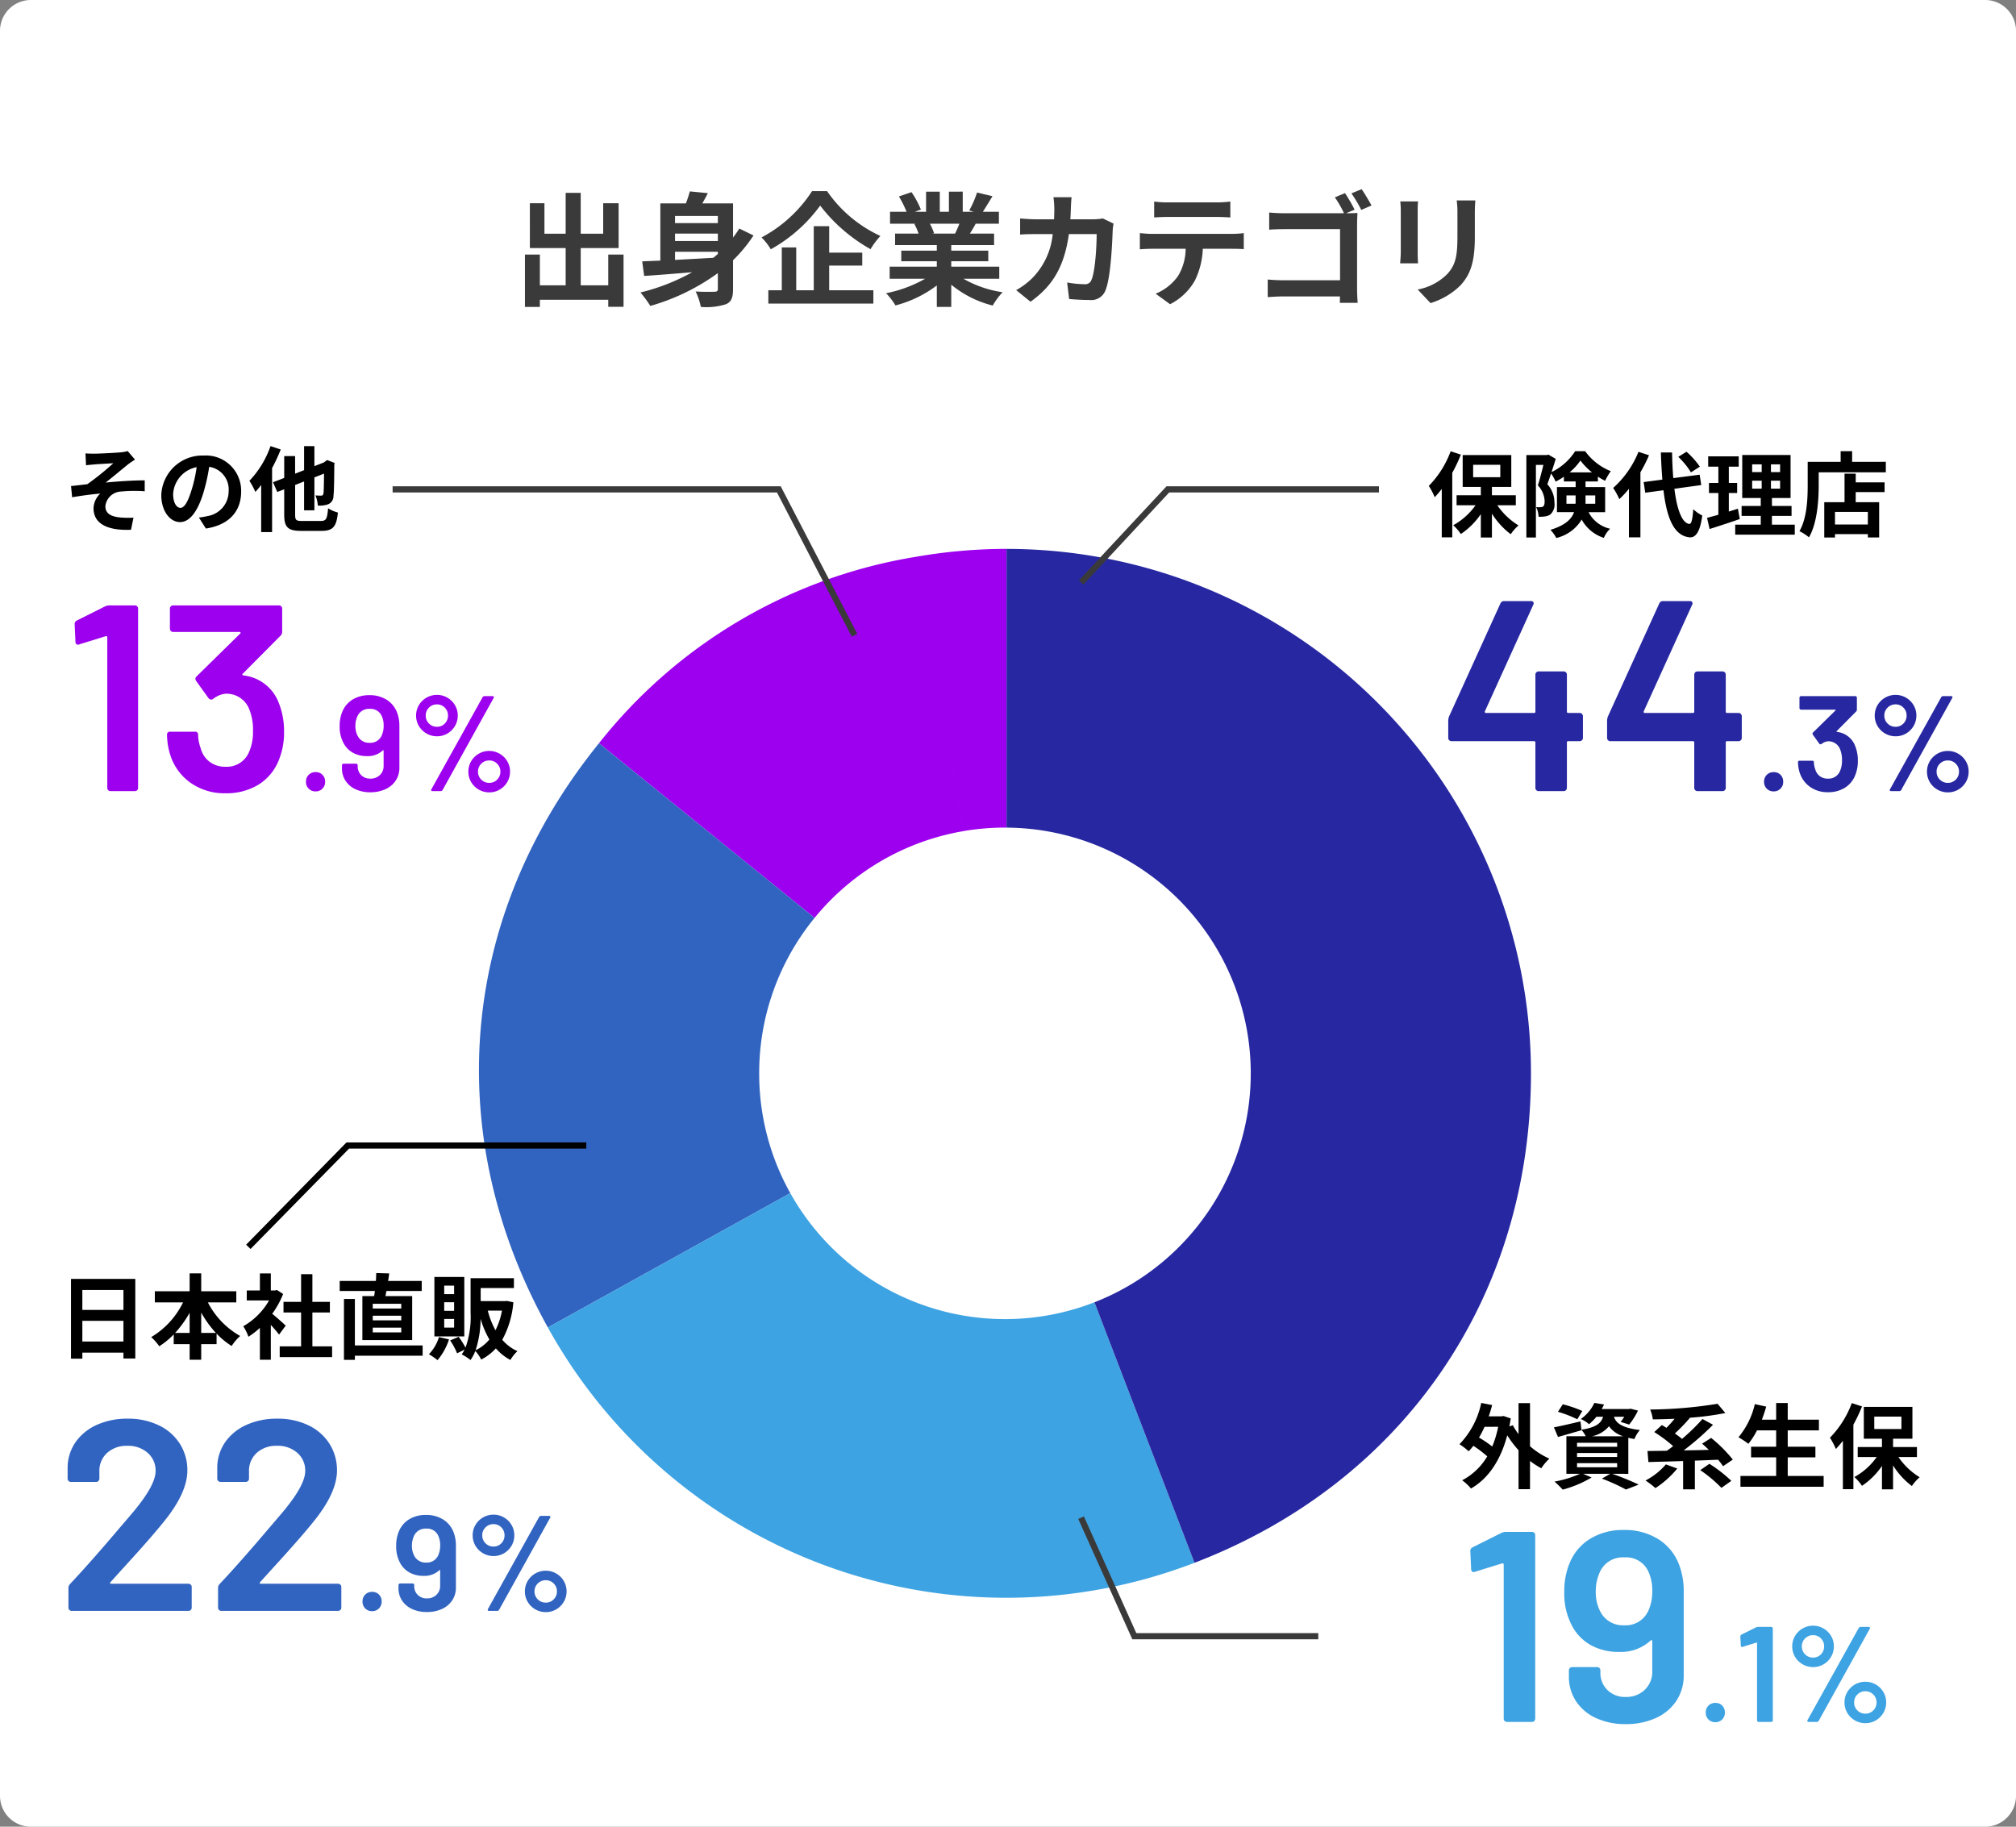
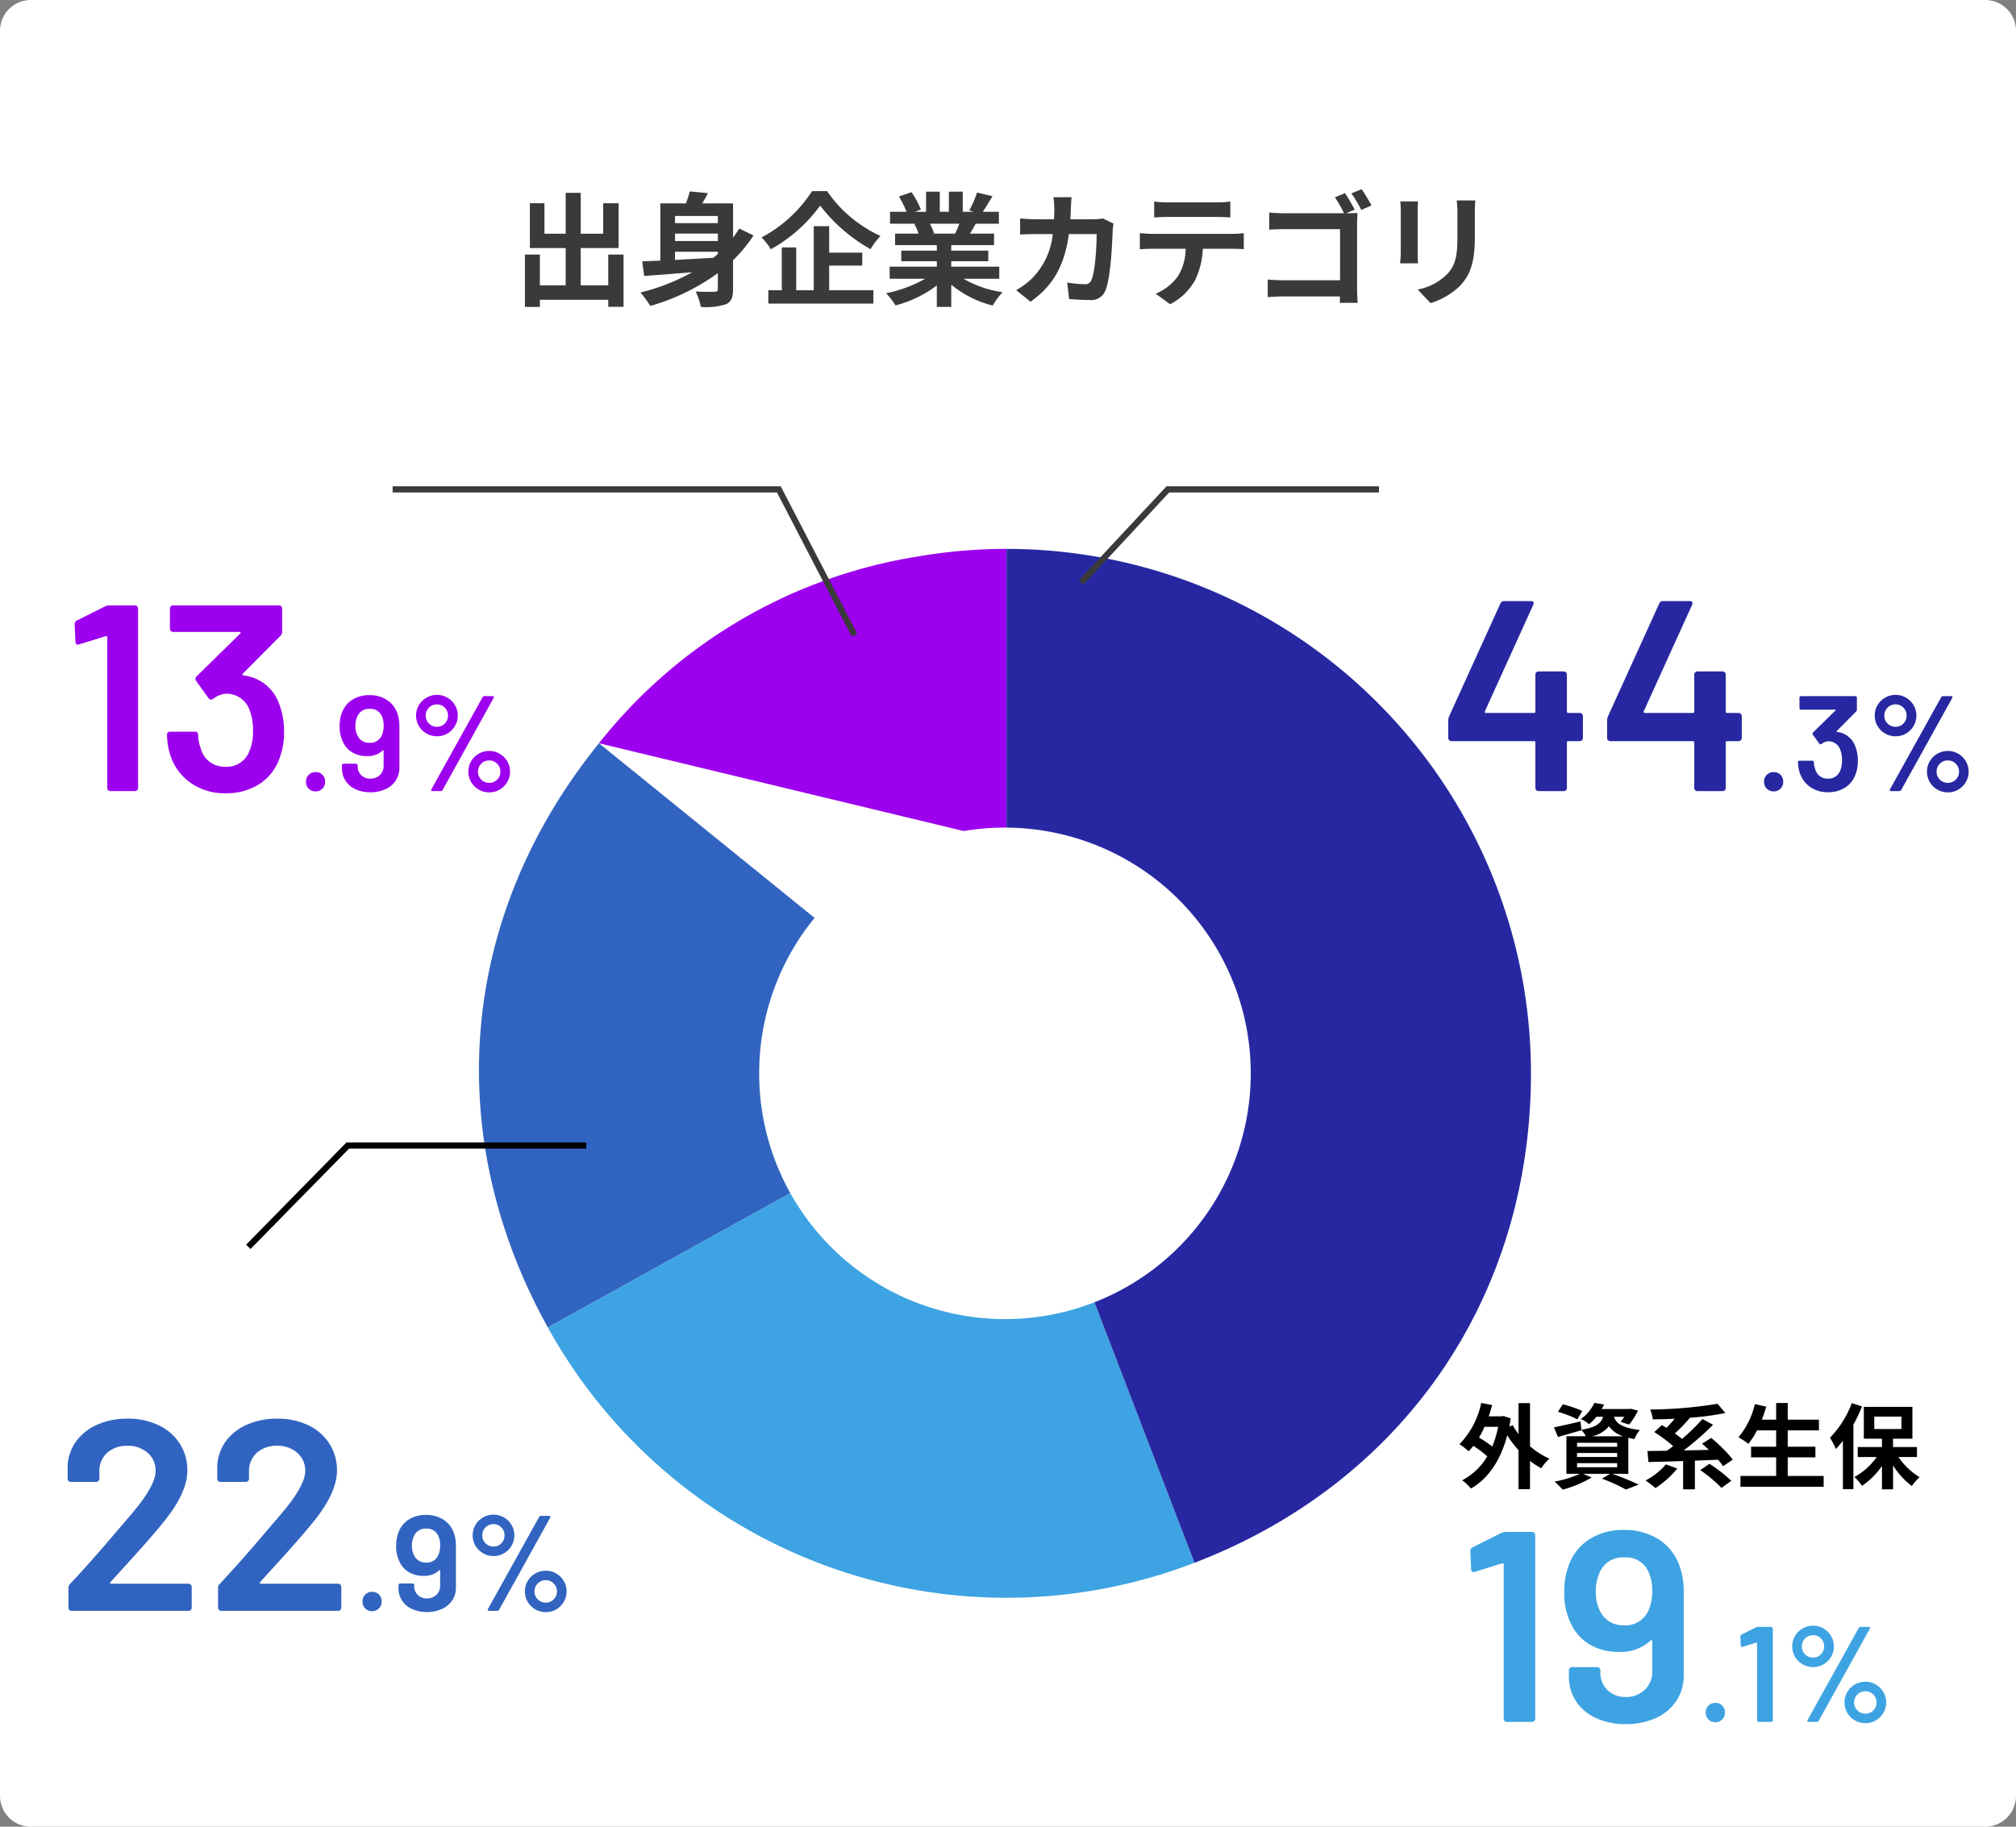
<svg xmlns="http://www.w3.org/2000/svg" width="326.67" height="296.045" viewBox="0 0 326.67 296.045">
  <rect x="0" y="0" width="326.67" height="296.045" fill="#808080" stroke="none" />
  <defs>
    <clipPath id="clip-path">
      <rect id="長方形_660" data-name="長方形 660" width="170.465" height="169.993" fill="#3164c0" />
    </clipPath>
  </defs>
  <g id="グループ_902" data-name="グループ 902" transform="translate(5987 5865)">
    <path id="パス_3277" data-name="パス 3277" d="M5,0H321.67a5,5,0,0,1,5,5V291.045a5,5,0,0,1-5,5H5a5,5,0,0,1-5-5V5A5,5,0,0,1,5,0Z" transform="translate(-5987 -5865)" fill="#fff" />
    <path id="パス_3316" data-name="パス 3316" d="M-64.44-6.74v4.98H-68.9V-7.8h6.14v-7.26h-2.5v4.94H-68.9v-6.62h-2.44v6.62h-3.44v-4.94h-2.36V-7.8h5.8v6.04h-4.18V-6.74h-2.42V1.74h2.42V.58h11.08V1.72h2.48V-6.74Zm10.82-.46h6.94v.36c-.24.2-.48.42-.74.62-2.12.12-4.24.24-6.2.34Zm6.94-5.8v1.16h-6.94V-13Zm0,4.06h-6.94v-1.2h6.94Zm3.48-2.02c-.32.5-.66,1-1.02,1.46v-5.54H-49.2c.3-.52.62-1.08.9-1.66l-2.92-.28a18.174,18.174,0,0,1-.64,1.94H-56v9.28q-1.65.06-2.94.12l.32,2.36c2.16-.14,4.9-.36,7.78-.6A33.4,33.4,0,0,1-59.22-.6a20.263,20.263,0,0,1,1.6,2.18A34.791,34.791,0,0,0-46.68-3.74v2.56c0,.34-.14.46-.54.46-.4.02-1.82.04-3.06-.04a9.955,9.955,0,0,1,.84,2.5,10.369,10.369,0,0,0,4.08-.44c.88-.38,1.14-1.1,1.14-2.46V-5.82A23.825,23.825,0,0,0-40.9-9.84Zm11.78-6.06a22.052,22.052,0,0,1-8.18,7.5A10.022,10.022,0,0,1-38.1-7.6a24.779,24.779,0,0,0,8-7.08,26.771,26.771,0,0,0,8.16,7.06,12.97,12.97,0,0,1,1.6-2.14,21.264,21.264,0,0,1-8.64-7.26Zm2.78,12.06h5.36v-2.1h-5.36v-4.28h-2.5V-.96h-2.84V-7.9h-2.34V-.96H-38.5V1.2h17.02V-.96h-7.16Zm21.1-6.78c-.22.54-.46,1.12-.7,1.6h-3.74l.34-.06a10.744,10.744,0,0,0-.68-1.54Zm6.46,8.92V-4.78H-8.86v-.88h6V-7.38h-6v-.9h6.94v-1.86H-5.84c.3-.48.62-1.02.94-1.6h3.76v-1.94h-2.6c.46-.7,1-1.6,1.56-2.52l-2.5-.6a16.111,16.111,0,0,1-1.26,2.9l.72.22H-7v-3.26H-9.24v3.26h-1.48v-3.26h-2.22v3.26h-1.82l.98-.36a15.134,15.134,0,0,0-1.52-2.82l-2.04.7a17.927,17.927,0,0,1,1.24,2.48h-2.68v1.94h4.18l-.24.04a8.987,8.987,0,0,1,.68,1.56h-3.8v1.86h6.76v.9h-5.76v1.72h5.76v.88h-7.64v1.96h5.74A21.012,21.012,0,0,1-19.42-.48,11.094,11.094,0,0,1-17.9,1.5a18.972,18.972,0,0,0,6.7-3.24V1.74h2.34v-3.6A17.072,17.072,0,0,0-2.14,1.52,11.188,11.188,0,0,1-.54-.64,17.868,17.868,0,0,1-6.88-2.82ZM10.64-16.04H7.7a14.8,14.8,0,0,1,.14,1.84c0,.6-.02,1.18-.04,1.74H4.94c-.76,0-1.8-.06-2.64-.14v2.62c.86-.08,1.96-.08,2.64-.08H7.58a11.762,11.762,0,0,1-3.3,7.12A11.918,11.918,0,0,1,1.66-.98L3.98.9C7.56-1.64,9.46-4.78,10.2-10.06h4.5c0,2.16-.26,6.16-.84,7.42a1.064,1.064,0,0,1-1.14.7,16.554,16.554,0,0,1-2.8-.28L10.24.46c.96.08,2.16.16,3.3.16A2.462,2.462,0,0,0,16.12-.92c.86-2.04,1.1-7.62,1.18-9.78a8.177,8.177,0,0,1,.14-1.06L15.7-12.6a9.3,9.3,0,0,1-1.5.14H10.44c.04-.58.06-1.18.08-1.8C10.54-14.74,10.58-15.58,10.64-16.04Zm13.38.7v2.58c.62-.04,1.46-.08,2.16-.08H34.2c.7,0,1.48.04,2.16.08v-2.58a15.669,15.669,0,0,1-2.16.14H26.16A15.382,15.382,0,0,1,24.02-15.34ZM21.7-10.22V-7.6c.56-.04,1.32-.08,1.92-.08h5.5a8.6,8.6,0,0,1-1.24,4.42A8.308,8.308,0,0,1,24.26-.4L26.6,1.3a9.6,9.6,0,0,0,4.02-3.84A12.688,12.688,0,0,0,31.9-7.68h4.82c.56,0,1.32.02,1.82.06v-2.6a15.125,15.125,0,0,1-1.82.12H23.62C23-10.1,22.3-10.16,21.7-10.22ZM54.94-16.7l-1.64.68a18.031,18.031,0,0,1,1.48,2.58H45.14c-.7,0-1.72-.04-2.48-.12v2.78c.56-.04,1.64-.08,2.48-.08h9v8.28H44.9c-.9,0-1.8-.06-2.48-.12V.16C43.06.1,44.2.04,44.98.04h9.14c0,.38,0,.72-.02,1.04H57c-.06-.6-.1-1.66-.1-2.36V-11.64c0-.58.04-1.38.06-1.84-.34.02-1.16.04-1.76.04h-.08l1.38-.58A24.478,24.478,0,0,0,54.94-16.7Zm2.7-.64-1.66.68a21.075,21.075,0,0,1,1.6,2.68l1.66-.72C58.86-15.4,58.14-16.62,57.64-17.34Zm18.42,1.82H73.04a14.109,14.109,0,0,1,.12,2v3.8c0,3.12-.26,4.62-1.64,6.12a9.048,9.048,0,0,1-4.8,2.52l2.08,2.2a11.776,11.776,0,0,0,4.86-2.88c1.48-1.64,2.32-3.5,2.32-7.8v-3.96C75.98-14.32,76.02-14.96,76.06-15.52Zm-9.28.16H63.9a14.2,14.2,0,0,1,.08,1.54v6.74c0,.6-.08,1.38-.1,1.76h2.9c-.04-.46-.06-1.24-.06-1.74v-6.76C66.72-14.46,66.74-14.9,66.78-15.36Z" transform="translate(-5824 -5817)" fill="#3a3a3a" />
    <g id="グループ_533" data-name="グループ 533" transform="translate(-5909.391 -5776.043)" clip-path="url(#clip-path)">
-       <path id="合体_6" data-name="合体 6" d="M3088.39,5576.544a82.277,82.277,0,0,1,51.286-30.206l7.833,44.434a39.8,39.8,0,0,0-24.18,14.069Zm51.286-30.206a86.023,86.023,0,0,1,14.756-1.3v45.171h-.255a39.9,39.9,0,0,0-6.667.559Z" transform="translate(-3068.945 -5545.043)" fill="#9c00ef" stroke="rgba(0,0,0,0)" stroke-miterlimit="10" stroke-width="1" />
+       <path id="合体_6" data-name="合体 6" d="M3088.39,5576.544a82.277,82.277,0,0,1,51.286-30.206l7.833,44.434Zm51.286-30.206a86.023,86.023,0,0,1,14.756-1.3v45.171h-.255a39.9,39.9,0,0,0-6.667.559Z" transform="translate(-3068.945 -5545.043)" fill="#9c00ef" stroke="rgba(0,0,0,0)" stroke-miterlimit="10" stroke-width="1" />
      <path id="パス_1997" data-name="パス 1997" d="M45.409,92.91a39.6,39.6,0,0,0,5.044,19.408L11.165,134.091C-6.244,102.686-3.151,67.315,19.446,39.41l34.939,28.3a39.694,39.694,0,0,0-8.977,25.2" transform="translate(0 -7.908)" fill="#3164c0" />
      <path id="パス_1998" data-name="パス 1998" d="M118.745,190.53A84.885,84.885,0,0,1,13.968,152.394L53.255,130.62a39.856,39.856,0,0,0,49.279,17.689Z" transform="translate(-2.803 -26.211)" fill="#3ea3e2" />
      <path id="パス_1999" data-name="パス 1999" d="M191.926,84.986c0,36.274-20.655,66.329-54.523,79.334L121.192,122.1a39.831,39.831,0,0,0-14.244-76.928V0a84.983,84.983,0,0,1,84.978,84.986" transform="translate(-21.46)" fill="#2728a1" />
    </g>
-     <path id="パス_3317" data-name="パス 3317" d="M3.675-11.475l.09,1.92c.48-.06.975-.1,1.35-.135.615-.06,2.46-.15,3.075-.195a44.528,44.528,0,0,1-4.215,3.4c-.795.09-1.845.225-2.64.3l.18,1.815c1.5-.255,3.18-.48,4.56-.6A3.46,3.46,0,0,0,4.98-2.595c0,2.5,2.235,3.66,6.075,3.495l.4-1.965a13.461,13.461,0,0,1-2.3-.045C7.83-1.26,6.9-1.725,6.9-2.91A2.659,2.659,0,0,1,9.42-5.295a22.729,22.729,0,0,1,3.855-.045V-7.11c-1.83,0-4.32.165-6.33.36,1.035-.8,2.5-2.04,3.57-2.9.315-.255.87-.615,1.185-.825l-1.185-1.38a5.525,5.525,0,0,1-1.035.2c-.915.09-3.735.225-4.38.225C4.59-11.43,4.155-11.445,3.675-11.475ZM28.9-5.28a5.712,5.712,0,0,0-6.06-5.85A6.665,6.665,0,0,0,15.96-4.71C15.96-2.175,17.34-.345,19-.345c1.635,0,2.925-1.86,3.825-4.89a30.335,30.335,0,0,0,.9-4.065,3.708,3.708,0,0,1,3.15,3.96,4.071,4.071,0,0,1-3.42,4.02,11.537,11.537,0,0,1-1.4.24L23.19.7C26.97.12,28.9-2.115,28.9-5.28ZM17.88-4.9a4.722,4.722,0,0,1,3.81-4.35,22.515,22.515,0,0,1-.8,3.63c-.615,2.025-1.2,2.97-1.83,2.97C18.48-2.655,17.88-3.39,17.88-4.9ZM33.66-12.66a15.543,15.543,0,0,1-3.42,5.625,12.39,12.39,0,0,1,.96,1.8,12.426,12.426,0,0,0,.945-1.125V1.275h1.77V-9.1a27.251,27.251,0,0,0,1.4-3.015ZM38.775-.525C37.8-.525,37.65-.66,37.65-1.56v-4.8L39.1-6.93v4.68H40.77V-7.59L42.33-8.2c-.015,1.965-.045,2.955-.09,3.21-.075.3-.18.36-.39.36-.165,0-.585-.015-.915-.03a4.756,4.756,0,0,1,.39,1.635,4.117,4.117,0,0,0,1.68-.21,1.408,1.408,0,0,0,.855-1.35c.09-.66.12-2.46.135-5.07l.06-.27L42.84-10.4l-.57.405-1.5.585v-3.24H39.1V-8.76l-1.455.57v-2.85H35.88V-7.5l-1.815.7.69,1.575,1.125-.435v4.1c0,2.055.6,2.64,2.745,2.64H41.94c1.89,0,2.415-.75,2.64-2.97a5.806,5.806,0,0,1-1.59-.69c-.15,1.7-.3,2.055-1.185,2.055Z" transform="translate(-5976.826 -5780.043)" />
-     <path id="パス_3318" data-name="パス 3318" d="M-33.66-12.675a15.819,15.819,0,0,1-3.54,5.61,11.923,11.923,0,0,1,.96,1.83A17.093,17.093,0,0,0-35.1-6.57V1.275H-33.4V-9.18a25.081,25.081,0,0,0,1.395-2.955Zm3.645,2.19h4.4v2.01h-4.4ZM-23.1-3.93V-5.55h-3.87V-6.9h3.135v-5.16H-31.71V-6.9h2.94v1.35H-32.7v1.62h3.075A10.776,10.776,0,0,1-33.24-.69,7.366,7.366,0,0,1-32.01.735,12.029,12.029,0,0,0-28.77-2.49V1.3h1.8v-3.87A12.386,12.386,0,0,0-23.925.765,7.594,7.594,0,0,1-22.665-.66,11.289,11.289,0,0,1-26.1-3.93Zm8.205-.24V-5.52h1.485v.945a3.655,3.655,0,0,1-.015.405Zm4.665-1.35v1.35h-1.575V-5.52Zm-4.155-3.735a9.755,9.755,0,0,0,1.755-1.92,10.71,10.71,0,0,0,1.875,1.92Zm5.76,6.45V-6.87h-3.18v-.915H-9.8v-.78a10.585,10.585,0,0,0,1.17.675A10.116,10.116,0,0,1-7.71-9.45a9.466,9.466,0,0,1-4.155-3.24h-1.62A9.445,9.445,0,0,1-17.31-9.3c.24-.735.48-1.485.675-2.145l-1.185-.69-.255.075H-21.39V1.3h1.545V-10.47h1.215c-.255,1.035-.585,2.37-.9,3.33a3.856,3.856,0,0,1,1.1,2.565c0,.435-.075.72-.255.855a.78.78,0,0,1-.435.105,3.677,3.677,0,0,1-.69-.015,3.528,3.528,0,0,1,.39,1.56,5.427,5.427,0,0,0,1.02-.045,2,2,0,0,0,.87-.3,2.161,2.161,0,0,0,.69-1.92,4.384,4.384,0,0,0-1.155-3c.195-.51.4-1.125.615-1.74a8.306,8.306,0,0,1,.735,1.32,11.171,11.171,0,0,0,1.335-.8v.765h1.905v.915h-3.03v4.065h2.775c-.405,1.11-1.41,2.13-3.825,2.865a6.246,6.246,0,0,1,.945,1.32,6.522,6.522,0,0,0,4.11-2.985,6.3,6.3,0,0,0,3.6,2.97A4.241,4.241,0,0,1-7.815-.12,5.2,5.2,0,0,1-11.31-2.805ZM6.72-10.185A13.549,13.549,0,0,0,4.56-12.6l-1.335.825A12.762,12.762,0,0,1,5.28-9.255Zm-9.945-2.4a15.679,15.679,0,0,1-4.1,5.85A11.456,11.456,0,0,1-6.33-4.92,14.134,14.134,0,0,0-4.77-6.6V1.275h1.86V-9.27a23.832,23.832,0,0,0,1.395-2.76ZM6.945-7.2,6.69-8.88l-4.275.555C2.31-9.6,2.25-11.01,2.22-12.48H.405C.45-10.9.54-9.435.645-8.085l-3.03.4.255,1.725,2.955-.4c.54,4.575,1.725,7.4,4.26,7.635.84.045,1.65-.645,2.025-3.54a6.137,6.137,0,0,1-1.455-1.02C5.535-1.62,5.355-.87,5.01-.9c-1.2-.15-2-2.37-2.415-5.7Zm5.94,3.825c-.48.165-.975.315-1.47.465v-3h1.35V-7.545h-1.35v-2.64H13.02V-11.85H8.07v1.665H9.72v2.64H8.2V-5.91H9.72v3.525c-.69.195-1.305.36-1.83.5L8.3-.075c1.44-.465,3.24-1.035,4.89-1.62Zm2.31-4.53H16.74v1.29H15.195Zm0-2.655H16.74V-9.3H15.195Zm4.53,1.26H18.24v-1.26h1.485Zm0,2.685H18.24v-1.29h1.485ZM18.4-.78V-2.2h3.18V-3.81H18.4V-5.1H21.42v-6.975H13.59V-5.1h3v1.29H13.485V-2.2H16.59V-.78H12.45V.84H22.1V-.78Zm15.54-.03H28.62V-2.85h5.325ZM31.98-9.045H30.165v4.62H26.88V1.3h1.74V.75h5.325v.54h1.83V-4.425h-3.8V-6.06h4.68V-7.635H31.98Zm-.585-1.92V-12.69h-1.86v1.725h-5.34v3.78c0,2.16-.1,5.31-1.335,7.455a8.285,8.285,0,0,1,1.545,1c1.35-2.34,1.575-6.045,1.575-8.46V-9.27H36.855v-1.7Z" transform="translate(-5718.279 -5779.188)" />
    <path id="パス_3319" data-name="パス 3319" d="M-30.96-8.835a17,17,0,0,1-.96,3.2,18.447,18.447,0,0,0-2.145-1.455,15.834,15.834,0,0,0,.9-1.74Zm5.16-3.84h-1.86V-7.65a10.181,10.181,0,0,1-.93-1.44l-.555.21q.113-.63.225-1.305l-1.17-.4-.315.06H-32.49c.21-.6.39-1.2.555-1.83l-1.77-.345a13.57,13.57,0,0,1-3.525,6.69,10.754,10.754,0,0,1,1.485,1.14,7.375,7.375,0,0,0,.765-.885,19.144,19.144,0,0,1,2.25,1.71A10.188,10.188,0,0,1-36.795-.165,7.555,7.555,0,0,1-35.37,1.17c2.67-1.515,4.755-4.38,5.88-8.625A17.029,17.029,0,0,0-27.66-5.04V1.275h1.86V-3.3a12.679,12.679,0,0,0,1.83,1.185,8.579,8.579,0,0,1,1.305-1.56A12.364,12.364,0,0,1-25.8-5.685Zm8.475,1.275a19.511,19.511,0,0,0-3.165-1.08l-.78,1.215a19.316,19.316,0,0,1,3.135,1.215Zm-.855,8.46h6.5v.66h-6.5Zm0-1.65h6.5v.645h-6.5Zm0-1.65h6.5v.645h-6.5ZM-15.75-7.3a4.847,4.847,0,0,0,2.745-1.62,4.506,4.506,0,0,0,2.3,1.62Zm5.88,6.09V-7.05c.3.075.63.135.99.2A4.981,4.981,0,0,1-7.995-8.31c-3.03-.36-3.885-1.185-4.2-2.145h1.665a8.537,8.537,0,0,1-.585.825l1.38.435A10.645,10.645,0,0,0-8.31-11.46l-1.185-.3-.27.045H-14.19a6.889,6.889,0,0,0,.39-.735l-1.575-.255a6.513,6.513,0,0,1-2.2,2.61,4.774,4.774,0,0,1,1.335.84,8.246,8.246,0,0,0,1.2-1.2h1.08c-.33,1.065-1.125,1.71-3.51,2.1l-.15-1.35c-1.59.375-3.195.75-4.305.96l.66,1.56c1.125-.315,2.52-.72,3.81-1.095l-.015-.06a4.478,4.478,0,0,1,.7,1.035h-3.135v6.09h2.2A17.613,17.613,0,0,1-21.825.045,18.092,18.092,0,0,1-20.5,1.35a18.587,18.587,0,0,0,4.68-1.965l-1.365-.6h4.38l-1.35.78a29.577,29.577,0,0,1,3.9,1.77l2.07-.8C-9.21.045-10.935-.675-12.465-1.215Zm6.09-1.53a11.254,11.254,0,0,1-3.3,2.61A14.634,14.634,0,0,1-5.475,1.1,15.608,15.608,0,0,0-1.935-2.07Zm10.845-.78a23.474,23.474,0,0,0-3.51-3.51l-1.47.93c.345.3.72.645,1.1,1.005C1.8-5.055.42-5.025-.9-5.01A43.467,43.467,0,0,0,3.855-9.165l-1.71-.93A32.526,32.526,0,0,1-1.17-6.87c-.33-.285-.735-.585-1.155-.885a27.822,27.822,0,0,0,2.43-2.52L.06-10.3a46.088,46.088,0,0,0,5.79-.765l-1.26-1.5a70.677,70.677,0,0,1-10.92.93,6.515,6.515,0,0,1,.435,1.6c1.125-.015,2.325-.045,3.525-.1-.405.51-.885,1.02-1.32,1.47-.27-.165-.51-.315-.75-.45L-5.67-7.98A22.851,22.851,0,0,1-2.61-5.7c-.345.27-.69.525-1.02.75-1.155.015-2.22.03-3.135.045l.15,1.785c1.56-.045,3.525-.09,5.625-.165V1.3H.915v-4.65C2.16-3.39,3.42-3.45,4.68-3.495a9.691,9.691,0,0,1,.8,1.05Zm-5.28,1.71A21.938,21.938,0,0,1,5.22,1.065l1.6-1.14A22.834,22.834,0,0,0,3.27-2.835ZM15.96-.87V-3.885h4.485V-5.61H15.96V-8.25h5.055V-9.99H15.96v-2.7H14.085v2.7h-2.31c.255-.69.5-1.4.7-2.115l-1.845-.405A12.905,12.905,0,0,1,7.98-7.14,14.185,14.185,0,0,1,9.585-6.075,12.363,12.363,0,0,0,10.98-8.25h3.105v2.64H10.02v1.725h4.065V-.87H8.3V.885H21.78V-.87ZM26.34-12.675a15.819,15.819,0,0,1-3.54,5.61,11.923,11.923,0,0,1,.96,1.83A17.094,17.094,0,0,0,24.9-6.57V1.275h1.7V-9.18a25.081,25.081,0,0,0,1.395-2.955Zm3.645,2.19h4.4v2.01h-4.4ZM36.9-3.93V-5.55H33.03V-6.9h3.135v-5.16H28.29V-6.9h2.94v1.35H27.3v1.62h3.075A10.776,10.776,0,0,1,26.76-.69,7.366,7.366,0,0,1,27.99.735,12.029,12.029,0,0,0,31.23-2.49V1.3h1.8v-3.87A12.386,12.386,0,0,0,36.075.765,7.594,7.594,0,0,1,37.335-.66,11.289,11.289,0,0,1,33.9-3.93Z" transform="translate(-5713.279 -5624.932)" />
-     <path id="パス_3320" data-name="パス 3320" d="M4.17-1.65V-5.01h6.66v3.36Zm6.66-8.355V-6.78H4.17v-3.225Zm-8.5-1.8V1.125H4.17V.15h6.66V1.1h1.92v-12.9ZM23.43-3.045v-3.3a16.717,16.717,0,0,0,2.385,3.3Zm-4.23,0a17.479,17.479,0,0,0,2.355-3.27v3.27Zm9.915-4.95V-9.8H23.43v-2.9H21.555v2.9h-5.64v1.8H20.49A13.325,13.325,0,0,1,15.33-2.37,8.819,8.819,0,0,1,16.635-.885a12.738,12.738,0,0,0,2.34-1.92V-1.23h2.58V1.3H23.43V-1.23h2.49V-2.94A12.272,12.272,0,0,0,28.365-.93a7.583,7.583,0,0,1,1.38-1.62A13.1,13.1,0,0,1,24.51-7.995Zm8.01,3.765c-.315-.3-1.47-1.335-2.19-1.92a14.559,14.559,0,0,0,1.77-3.21L35.7-10.005l-.315.075H34.71v-2.76H32.94v2.76H30.81v1.62h3.615A11.2,11.2,0,0,1,30.24-4.125a7.149,7.149,0,0,1,.84,1.695,12.413,12.413,0,0,0,1.86-1.44V1.3h1.77V-4.35c.51.555,1.02,1.155,1.335,1.575Zm4.32,3.36V-6.36H44.28V-8.085H41.445V-12.57h-1.83v4.485h-2.85V-6.36h2.85V-.87H36.15V.87h8.49V-.87Zm14.4-6.135h-4.62V-7.77h4.62Zm0,1.92h-4.62v-.75h4.62Zm0,1.95h-4.62V-3.9h4.62Zm-6.3-5.88V-1.89h8.07V-9.015H53.28c.06-.255.105-.54.165-.825H59.16v-1.635H53.715c.075-.405.12-.81.18-1.215l-2.1-.06c-.015.39-.03.825-.06,1.275H45.87V-9.84h5.7c-.03.285-.075.57-.12.825Zm9.765,8H48.33V-8.55H46.56V1.32h1.77V.645H59.31Zm5.1-8.325H62.805V-10.71H64.41Zm0,2.715H62.805v-1.4H64.41Zm0,2.715H62.805V-5.31H64.41Zm1.65-8.205H61.215v9.63H66.06ZM61.95-2.37A6.831,6.831,0,0,1,60.33.405a11.471,11.471,0,0,1,1.395.96A10.032,10.032,0,0,0,63.585-2ZM67.89-.24a16.456,16.456,0,0,0,.81-5.085A15.381,15.381,0,0,0,70.125-1.98,6.592,6.592,0,0,1,67.89-.24Zm4.275-6.42a11.82,11.82,0,0,1-1.05,3.18A13.005,13.005,0,0,1,69.87-6.66Zm.795-1.575-.285.03h-3.96V-10.32H74.1v-1.6H67.08V-6.3a14.73,14.73,0,0,1-.825,5.64,12.61,12.61,0,0,0-1.11-1.755l-1.38.585A10.653,10.653,0,0,1,64.89.255l1.215-.6a5.1,5.1,0,0,1-.465.78,7.239,7.239,0,0,1,1.425.915,6.865,6.865,0,0,0,.78-1.47,6.094,6.094,0,0,1,.96,1.395A8.819,8.819,0,0,0,71.175-.54,8.231,8.231,0,0,0,73.53,1.335,6.188,6.188,0,0,1,74.67-.09a7.135,7.135,0,0,1-2.46-1.845,15.159,15.159,0,0,0,1.8-6.075Z" transform="translate(-5977.826 -5645.932)" />
    <path id="パス_3271" data-name="パス 3271" d="M19214.6,8127.458l-12.266-23.653h-62.586" transform="translate(-25063.129 -13889.492)" fill="none" stroke="#3a3a3a" stroke-width="1" />
    <path id="パス_3272" data-name="パス 3272" d="M19139.75,8118.9l14.063-15.1h34.205" transform="translate(-24951.574 -13889.492)" fill="none" stroke="#3a3a3a" stroke-width="1" />
-     <path id="パス_3273" data-name="パス 3273" d="M19139.756,8103.805l8.627,19.208h29.811" transform="translate(-24951.58 -13722.842)" fill="none" stroke="#3a3a3a" stroke-width="1" />
    <path id="パス_3274" data-name="パス 3274" d="M19730.551,8139.148H19691.9l-16.111,16.417" transform="translate(-25622.549 -13818.497)" fill="none" stroke="#000" stroke-width="1" />
    <path id="パス_3321" data-name="パス 3321" d="M-20.779-12.672a.509.509,0,0,1,.374.154.509.509,0,0,1,.154.374v3.52a.509.509,0,0,1-.154.374.509.509,0,0,1-.374.154h-1.848a.194.194,0,0,0-.22.22V-.528A.509.509,0,0,1-23-.154.509.509,0,0,1-23.375,0h-4.048A.509.509,0,0,1-27.8-.154a.509.509,0,0,1-.154-.374V-7.876a.194.194,0,0,0-.22-.22H-41.547a.509.509,0,0,1-.374-.154.509.509,0,0,1-.154-.374V-11.44a2.172,2.172,0,0,1,.132-.66l8.316-18.3a.623.623,0,0,1,.616-.4H-28.7a.483.483,0,0,1,.418.154.473.473,0,0,1-.022.462l-7.832,17.248a.187.187,0,0,0,0,.176.141.141,0,0,0,.132.088h7.832a.194.194,0,0,0,.22-.22v-5.984a.509.509,0,0,1,.154-.374.509.509,0,0,1,.374-.154h4.048A.509.509,0,0,1-23-19.25a.509.509,0,0,1,.154.374v5.984a.194.194,0,0,0,.22.22Zm25.74,0a.509.509,0,0,1,.374.154.509.509,0,0,1,.154.374v3.52a.509.509,0,0,1-.154.374.509.509,0,0,1-.374.154H3.113a.194.194,0,0,0-.22.22V-.528a.509.509,0,0,1-.154.374A.509.509,0,0,1,2.365,0H-1.683a.509.509,0,0,1-.374-.154.509.509,0,0,1-.154-.374V-7.876a.194.194,0,0,0-.22-.22H-15.807a.509.509,0,0,1-.374-.154.509.509,0,0,1-.154-.374V-11.44a2.172,2.172,0,0,1,.132-.66l8.316-18.3a.623.623,0,0,1,.616-.4h4.312a.483.483,0,0,1,.418.154.473.473,0,0,1-.022.462l-7.832,17.248a.187.187,0,0,0,0,.176.141.141,0,0,0,.132.088h7.832a.194.194,0,0,0,.22-.22v-5.984a.509.509,0,0,1,.154-.374.509.509,0,0,1,.374-.154H2.365a.509.509,0,0,1,.374.154.509.509,0,0,1,.154.374v5.984a.194.194,0,0,0,.22.22ZM10.659.044A1.52,1.52,0,0,1,9.537-.4,1.52,1.52,0,0,1,9.1-1.518a1.52,1.52,0,0,1,.44-1.122,1.52,1.52,0,0,1,1.122-.44,1.483,1.483,0,0,1,1.111.44A1.541,1.541,0,0,1,12.2-1.518,1.52,1.52,0,0,1,11.759-.4,1.492,1.492,0,0,1,10.659.044Zm13.2-7.37a6.247,6.247,0,0,1,.44,2.42,5.894,5.894,0,0,1-.374,2.178A4.194,4.194,0,0,1,22.253-.583a5.049,5.049,0,0,1-2.816.759A4.864,4.864,0,0,1,16.61-.649a4.476,4.476,0,0,1-1.7-2.233A5.654,5.654,0,0,1,14.6-4.664a.233.233,0,0,1,.264-.264h2.046a.233.233,0,0,1,.264.264,3.521,3.521,0,0,0,.22,1.122,2.037,2.037,0,0,0,.737,1.111,2.109,2.109,0,0,0,1.309.407,2,2,0,0,0,2-1.32,4.063,4.063,0,0,0,.286-1.65,4.482,4.482,0,0,0-.33-1.848,2.013,2.013,0,0,0-1.98-1.232,2.008,2.008,0,0,0-1.012.44.355.355,0,0,1-.154.044.3.3,0,0,1-.22-.132L17.017-9.13a.376.376,0,0,1-.066-.176.274.274,0,0,1,.088-.2l3.63-3.564a.072.072,0,0,0,.022-.088A.089.089,0,0,0,20.6-13.2H15.1a.255.255,0,0,1-.187-.077.255.255,0,0,1-.077-.187v-1.672a.255.255,0,0,1,.077-.187A.255.255,0,0,1,15.1-15.4h8.778a.255.255,0,0,1,.187.077.255.255,0,0,1,.077.187v1.914a.448.448,0,0,1-.132.33L20.867-9.724q-.088.088.088.132A3.541,3.541,0,0,1,23.859-7.326Zm6.556-1.562a3.35,3.35,0,0,1-1.7-.451,3.336,3.336,0,0,1-1.232-1.221,3.291,3.291,0,0,1-.451-1.694,3.25,3.25,0,0,1,.451-1.672,3.336,3.336,0,0,1,1.232-1.221,3.35,3.35,0,0,1,1.7-.451,3.309,3.309,0,0,1,1.683.451,3.336,3.336,0,0,1,1.232,1.221,3.25,3.25,0,0,1,.451,1.672,3.291,3.291,0,0,1-.451,1.694,3.361,3.361,0,0,1-1.221,1.221A3.291,3.291,0,0,1,30.415-8.888ZM29.689,0q-.154,0-.2-.088a.243.243,0,0,1,.022-.22l8.294-14.916a.364.364,0,0,1,.33-.176h1.276q.154,0,.2.088a.243.243,0,0,1-.022.22L31.317-.176a.364.364,0,0,1-.33.176Zm.726-10.428a1.7,1.7,0,0,0,1.265-.528,1.784,1.784,0,0,0,.517-1.3,1.757,1.757,0,0,0-.517-1.276,1.7,1.7,0,0,0-1.265-.528,1.764,1.764,0,0,0-1.3.528,1.738,1.738,0,0,0-.528,1.276,1.764,1.764,0,0,0,.528,1.3A1.764,1.764,0,0,0,30.415-10.428ZM38.885.2A3.35,3.35,0,0,1,37.18-.253a3.336,3.336,0,0,1-1.232-1.221A3.291,3.291,0,0,1,35.5-3.168a3.25,3.25,0,0,1,.451-1.672A3.336,3.336,0,0,1,37.18-6.061a3.35,3.35,0,0,1,1.705-.451,3.309,3.309,0,0,1,1.683.451A3.336,3.336,0,0,1,41.8-4.84a3.25,3.25,0,0,1,.451,1.672A3.291,3.291,0,0,1,41.8-1.474,3.361,3.361,0,0,1,40.579-.253,3.291,3.291,0,0,1,38.885.2Zm0-1.54a1.738,1.738,0,0,0,1.276-.528,1.764,1.764,0,0,0,.528-1.3,1.738,1.738,0,0,0-.528-1.276,1.738,1.738,0,0,0-1.276-.528,1.764,1.764,0,0,0-1.3.528,1.738,1.738,0,0,0-.528,1.276,1.764,1.764,0,0,0,.528,1.3A1.764,1.764,0,0,0,38.885-1.342Z" transform="translate(-5710.254 -5736.785)" fill="#2728a1" />
    <path id="パス_3322" data-name="パス 3322" d="M-28.369-30.668a1.885,1.885,0,0,1,.66-.132h4.224a.509.509,0,0,1,.374.154.509.509,0,0,1,.154.374V-.528a.509.509,0,0,1-.154.374A.509.509,0,0,1-23.485,0h-4.048a.509.509,0,0,1-.374-.154.509.509,0,0,1-.154-.374V-25.52a.19.19,0,0,0-.088-.154.158.158,0,0,0-.176-.022l-4.4,1.364a.49.49,0,0,1-.22.044.355.355,0,0,1-.286-.132.532.532,0,0,1-.11-.352l-.132-2.9a.63.63,0,0,1,.352-.616ZM.407-25.344a12.081,12.081,0,0,1,.7,4.312v13.42A7.426,7.426,0,0,1-.077-3.432,7.8,7.8,0,0,1-3.4-.638a11.537,11.537,0,0,1-4.906.99,11.238,11.238,0,0,1-4.774-.968,7.661,7.661,0,0,1-3.256-2.728A7.16,7.16,0,0,1-17.5-7.392V-8.36a.509.509,0,0,1,.154-.374.509.509,0,0,1,.374-.154h4.048a.509.509,0,0,1,.374.154.509.509,0,0,1,.154.374v.308A3.861,3.861,0,0,0-11.253-5.17,4.032,4.032,0,0,0-8.305-4.048,4.286,4.286,0,0,0-5.2-5.214a4,4,0,0,0,1.21-3.014v-4.84a.177.177,0,0,0-.088-.176.144.144,0,0,0-.176.044,7.051,7.051,0,0,1-5.148,1.848,9.142,9.142,0,0,1-4.554-1.1,7.677,7.677,0,0,1-3.058-3.168,11.037,11.037,0,0,1-1.232-5.456,11.723,11.723,0,0,1,.88-4.708A8.236,8.236,0,0,1-14.025-29.7a10.12,10.12,0,0,1,5.412-1.408A10.208,10.208,0,0,1-2.959-29.59,8.365,8.365,0,0,1,.407-25.344Zm-5.1,7.48a7.615,7.615,0,0,0,.7-3.432,7.143,7.143,0,0,0-.572-2.948,3.931,3.931,0,0,0-3.96-2.42,4.041,4.041,0,0,0-3.96,2.376,7.46,7.46,0,0,0-.66,3.124,6.809,6.809,0,0,0,.792,3.388,4.085,4.085,0,0,0,3.784,2.112A4.013,4.013,0,0,0-4.7-17.864ZM6.237.044A1.52,1.52,0,0,1,5.115-.4a1.52,1.52,0,0,1-.44-1.122,1.52,1.52,0,0,1,.44-1.122,1.52,1.52,0,0,1,1.122-.44,1.483,1.483,0,0,1,1.111.44,1.541,1.541,0,0,1,.429,1.122A1.52,1.52,0,0,1,7.337-.4,1.492,1.492,0,0,1,6.237.044Zm6.6-15.378a.943.943,0,0,1,.33-.066h2.112a.255.255,0,0,1,.187.077.255.255,0,0,1,.077.187V-.264a.255.255,0,0,1-.077.187A.255.255,0,0,1,15.279,0H13.255a.255.255,0,0,1-.187-.077.255.255,0,0,1-.077-.187v-12.5a.1.1,0,0,0-.044-.077.079.079,0,0,0-.088-.011l-2.2.682a.245.245,0,0,1-.11.022.177.177,0,0,1-.143-.066.266.266,0,0,1-.055-.176l-.066-1.452a.315.315,0,0,1,.176-.308Zm9.24,6.446a3.35,3.35,0,0,1-1.7-.451A3.336,3.336,0,0,1,19.14-10.56a3.291,3.291,0,0,1-.451-1.694,3.25,3.25,0,0,1,.451-1.672,3.336,3.336,0,0,1,1.232-1.221,3.35,3.35,0,0,1,1.7-.451,3.309,3.309,0,0,1,1.683.451,3.336,3.336,0,0,1,1.232,1.221,3.25,3.25,0,0,1,.451,1.672,3.291,3.291,0,0,1-.451,1.694,3.361,3.361,0,0,1-1.221,1.221A3.291,3.291,0,0,1,22.077-8.888ZM21.351,0q-.154,0-.2-.088a.243.243,0,0,1,.022-.22l8.294-14.916a.364.364,0,0,1,.33-.176h1.276q.154,0,.2.088a.243.243,0,0,1-.022.22L22.979-.176a.364.364,0,0,1-.33.176Zm.726-10.428a1.7,1.7,0,0,0,1.265-.528,1.784,1.784,0,0,0,.517-1.3,1.757,1.757,0,0,0-.517-1.276,1.7,1.7,0,0,0-1.265-.528,1.764,1.764,0,0,0-1.3.528,1.738,1.738,0,0,0-.528,1.276,1.764,1.764,0,0,0,.528,1.3A1.764,1.764,0,0,0,22.077-10.428ZM30.547.2a3.35,3.35,0,0,1-1.705-.451A3.336,3.336,0,0,1,27.61-1.474a3.291,3.291,0,0,1-.451-1.694A3.25,3.25,0,0,1,27.61-4.84a3.336,3.336,0,0,1,1.232-1.221,3.35,3.35,0,0,1,1.705-.451,3.309,3.309,0,0,1,1.683.451A3.336,3.336,0,0,1,33.462-4.84a3.25,3.25,0,0,1,.451,1.672,3.291,3.291,0,0,1-.451,1.694A3.361,3.361,0,0,1,32.241-.253,3.291,3.291,0,0,1,30.547.2Zm0-1.54a1.738,1.738,0,0,0,1.276-.528,1.764,1.764,0,0,0,.528-1.3,1.738,1.738,0,0,0-.528-1.276,1.738,1.738,0,0,0-1.276-.528,1.764,1.764,0,0,0-1.3.528,1.738,1.738,0,0,0-.528,1.276,1.764,1.764,0,0,0,.528,1.3A1.764,1.764,0,0,0,30.547-1.342Z" transform="translate(-5715.279 -5585.934)" fill="#3ea3e2" />
    <path id="パス_3323" data-name="パス 3323" d="M-33.187-4.664a.183.183,0,0,0-.066.176q.022.088.154.088h12.54a.509.509,0,0,1,.374.154.509.509,0,0,1,.154.374V-.528a.509.509,0,0,1-.154.374A.509.509,0,0,1-20.559,0h-18.92a.509.509,0,0,1-.374-.154.509.509,0,0,1-.154-.374V-3.7a.9.9,0,0,1,.264-.66Q-36.4-7.92-32-13.112l2.068-2.42q4.048-4.708,4.048-7.128a3.778,3.778,0,0,0-1.276-2.948,4.756,4.756,0,0,0-3.3-1.144,4.675,4.675,0,0,0-3.278,1.144,3.912,3.912,0,0,0-1.254,3.036v1.144a.509.509,0,0,1-.154.374.509.509,0,0,1-.374.154h-4.092a.509.509,0,0,1-.374-.154.509.509,0,0,1-.154-.374V-23.32a7.339,7.339,0,0,1,1.364-4.136,8.347,8.347,0,0,1,3.454-2.728,11.843,11.843,0,0,1,4.862-.968,11.376,11.376,0,0,1,5.148,1.1,8.183,8.183,0,0,1,3.388,3.014,7.969,7.969,0,0,1,1.188,4.29q0,3.608-3.828,8.316-2.112,2.64-6.952,7.92Zm24.244,0a.183.183,0,0,0-.066.176q.022.088.154.088H3.685a.509.509,0,0,1,.374.154.509.509,0,0,1,.154.374V-.528a.509.509,0,0,1-.154.374A.509.509,0,0,1,3.685,0h-18.92a.509.509,0,0,1-.374-.154.509.509,0,0,1-.154-.374V-3.7a.9.9,0,0,1,.264-.66q3.344-3.564,7.744-8.756l2.068-2.42q4.048-4.708,4.048-7.128a3.778,3.778,0,0,0-1.276-2.948,4.756,4.756,0,0,0-3.3-1.144,4.675,4.675,0,0,0-3.278,1.144,3.912,3.912,0,0,0-1.254,3.036v1.144a.509.509,0,0,1-.154.374.509.509,0,0,1-.374.154h-4.092a.509.509,0,0,1-.374-.154.509.509,0,0,1-.154-.374V-23.32a7.339,7.339,0,0,1,1.364-4.136,8.347,8.347,0,0,1,3.454-2.728,11.843,11.843,0,0,1,4.862-.968,11.376,11.376,0,0,1,5.148,1.1,8.183,8.183,0,0,1,3.388,3.014,7.969,7.969,0,0,1,1.188,4.29q0,3.608-3.828,8.316-2.112,2.64-6.952,7.92ZM9.207.044A1.52,1.52,0,0,1,8.085-.4a1.52,1.52,0,0,1-.44-1.122,1.52,1.52,0,0,1,.44-1.122,1.52,1.52,0,0,1,1.122-.44,1.483,1.483,0,0,1,1.111.44,1.541,1.541,0,0,1,.429,1.122A1.52,1.52,0,0,1,10.307-.4,1.492,1.492,0,0,1,9.207.044ZM22.429-12.672a6.041,6.041,0,0,1,.352,2.156v6.71a3.713,3.713,0,0,1-.594,2.09,3.9,3.9,0,0,1-1.661,1.4,5.769,5.769,0,0,1-2.453.5,5.619,5.619,0,0,1-2.387-.484,3.831,3.831,0,0,1-1.628-1.364A3.58,3.58,0,0,1,13.475-3.7V-4.18a.255.255,0,0,1,.077-.187.255.255,0,0,1,.187-.077h2.024a.255.255,0,0,1,.187.077.255.255,0,0,1,.077.187v.154A1.931,1.931,0,0,0,16.6-2.585a2.016,2.016,0,0,0,1.474.561,2.143,2.143,0,0,0,1.551-.583,2,2,0,0,0,.6-1.507v-2.42a.089.089,0,0,0-.044-.088A.072.072,0,0,0,20.1-6.6a3.526,3.526,0,0,1-2.574.924,4.571,4.571,0,0,1-2.277-.55A3.839,3.839,0,0,1,13.717-7.81a5.518,5.518,0,0,1-.616-2.728,5.862,5.862,0,0,1,.44-2.354,4.118,4.118,0,0,1,1.672-1.958,5.06,5.06,0,0,1,2.706-.7,5.1,5.1,0,0,1,2.827.759A4.182,4.182,0,0,1,22.429-12.672Zm-2.552,3.74a3.807,3.807,0,0,0,.352-1.716,3.572,3.572,0,0,0-.286-1.474,1.966,1.966,0,0,0-1.98-1.21,2.02,2.02,0,0,0-1.98,1.188,3.73,3.73,0,0,0-.33,1.562,3.4,3.4,0,0,0,.4,1.694,2.042,2.042,0,0,0,1.892,1.056A2.006,2.006,0,0,0,19.877-8.932Zm9,.044a3.35,3.35,0,0,1-1.7-.451,3.336,3.336,0,0,1-1.232-1.221,3.291,3.291,0,0,1-.451-1.694,3.25,3.25,0,0,1,.451-1.672,3.336,3.336,0,0,1,1.232-1.221,3.35,3.35,0,0,1,1.7-.451,3.309,3.309,0,0,1,1.683.451,3.336,3.336,0,0,1,1.232,1.221,3.25,3.25,0,0,1,.451,1.672,3.291,3.291,0,0,1-.451,1.694,3.361,3.361,0,0,1-1.221,1.221A3.291,3.291,0,0,1,28.875-8.888ZM28.149,0q-.154,0-.2-.088a.243.243,0,0,1,.022-.22l8.294-14.916a.364.364,0,0,1,.33-.176h1.276q.154,0,.2.088a.243.243,0,0,1-.022.22L29.777-.176a.364.364,0,0,1-.33.176Zm.726-10.428a1.7,1.7,0,0,0,1.265-.528,1.784,1.784,0,0,0,.517-1.3,1.757,1.757,0,0,0-.517-1.276,1.7,1.7,0,0,0-1.265-.528,1.764,1.764,0,0,0-1.3.528,1.738,1.738,0,0,0-.528,1.276,1.764,1.764,0,0,0,.528,1.3A1.764,1.764,0,0,0,28.875-10.428ZM37.345.2A3.35,3.35,0,0,1,35.64-.253a3.336,3.336,0,0,1-1.232-1.221,3.291,3.291,0,0,1-.451-1.694,3.25,3.25,0,0,1,.451-1.672A3.336,3.336,0,0,1,35.64-6.061a3.35,3.35,0,0,1,1.705-.451,3.309,3.309,0,0,1,1.683.451A3.336,3.336,0,0,1,40.26-4.84a3.25,3.25,0,0,1,.451,1.672,3.291,3.291,0,0,1-.451,1.694A3.361,3.361,0,0,1,39.039-.253,3.291,3.291,0,0,1,37.345.2Zm0-1.54a1.738,1.738,0,0,0,1.276-.528,1.764,1.764,0,0,0,.528-1.3,1.738,1.738,0,0,0-.528-1.276,1.738,1.738,0,0,0-1.276-.528,1.764,1.764,0,0,0-1.3.528,1.738,1.738,0,0,0-.528,1.276,1.764,1.764,0,0,0,.528,1.3A1.764,1.764,0,0,0,37.345-1.342Z" transform="translate(-5935.904 -5603.93)" fill="#3164c0" />
    <path id="パス_3324" data-name="パス 3324" d="M-30.089-29.971a1.842,1.842,0,0,1,.645-.129h4.128a.5.5,0,0,1,.366.15.5.5,0,0,1,.15.365V-.516a.5.5,0,0,1-.15.366.5.5,0,0,1-.366.15h-3.956a.5.5,0,0,1-.366-.15.5.5,0,0,1-.15-.366V-24.94a.186.186,0,0,0-.086-.151.154.154,0,0,0-.172-.021l-4.3,1.333a.479.479,0,0,1-.215.043.347.347,0,0,1-.28-.129.52.52,0,0,1-.107-.344l-.129-2.838a.616.616,0,0,1,.344-.6ZM-2.01-14.319a12.21,12.21,0,0,1,.86,4.73,11.519,11.519,0,0,1-.731,4.257A8.2,8.2,0,0,1-5.149-1.14a9.869,9.869,0,0,1-5.5,1.484,9.506,9.506,0,0,1-5.526-1.612,8.748,8.748,0,0,1-3.333-4.364,11.051,11.051,0,0,1-.6-3.483.456.456,0,0,1,.516-.516h4a.456.456,0,0,1,.516.516,6.882,6.882,0,0,0,.43,2.193,3.982,3.982,0,0,0,1.441,2.171,4.123,4.123,0,0,0,2.559.8A3.906,3.906,0,0,0-6.74-6.536a7.942,7.942,0,0,0,.559-3.225,8.76,8.76,0,0,0-.645-3.612,3.935,3.935,0,0,0-3.87-2.408,3.926,3.926,0,0,0-1.978.86.693.693,0,0,1-.3.086.587.587,0,0,1-.43-.258l-1.978-2.752a.735.735,0,0,1-.129-.344.535.535,0,0,1,.172-.387l7.095-6.966a.14.14,0,0,0,.043-.172.173.173,0,0,0-.172-.086h-10.75a.5.5,0,0,1-.366-.15.5.5,0,0,1-.15-.365v-3.268a.5.5,0,0,1,.15-.365.5.5,0,0,1,.366-.15H-1.967a.5.5,0,0,1,.365.15.5.5,0,0,1,.15.365v3.741a.875.875,0,0,1-.258.645l-6.149,6.192q-.172.172.172.258A6.921,6.921,0,0,1-2.01-14.319ZM3.969.044A1.52,1.52,0,0,1,2.847-.4a1.52,1.52,0,0,1-.44-1.122,1.52,1.52,0,0,1,.44-1.122,1.52,1.52,0,0,1,1.122-.44,1.483,1.483,0,0,1,1.111.44,1.541,1.541,0,0,1,.429,1.122A1.52,1.52,0,0,1,5.069-.4,1.492,1.492,0,0,1,3.969.044ZM17.191-12.672a6.041,6.041,0,0,1,.352,2.156v6.71a3.713,3.713,0,0,1-.594,2.09,3.9,3.9,0,0,1-1.661,1.4,5.769,5.769,0,0,1-2.453.5,5.619,5.619,0,0,1-2.387-.484A3.831,3.831,0,0,1,8.82-1.672,3.58,3.58,0,0,1,8.237-3.7V-4.18a.255.255,0,0,1,.077-.187A.255.255,0,0,1,8.5-4.444h2.024a.255.255,0,0,1,.187.077.255.255,0,0,1,.077.187v.154a1.931,1.931,0,0,0,.572,1.441,2.016,2.016,0,0,0,1.474.561,2.143,2.143,0,0,0,1.551-.583,2,2,0,0,0,.6-1.507v-2.42a.089.089,0,0,0-.044-.088.072.072,0,0,0-.088.022,3.526,3.526,0,0,1-2.574.924,4.571,4.571,0,0,1-2.277-.55A3.839,3.839,0,0,1,8.479-7.81a5.518,5.518,0,0,1-.616-2.728,5.862,5.862,0,0,1,.44-2.354A4.118,4.118,0,0,1,9.975-14.85a5.06,5.06,0,0,1,2.706-.7,5.1,5.1,0,0,1,2.827.759A4.182,4.182,0,0,1,17.191-12.672Zm-2.552,3.74a3.807,3.807,0,0,0,.352-1.716,3.572,3.572,0,0,0-.286-1.474,1.966,1.966,0,0,0-1.98-1.21,2.02,2.02,0,0,0-1.98,1.188,3.73,3.73,0,0,0-.33,1.562,3.4,3.4,0,0,0,.4,1.694A2.042,2.042,0,0,0,12.7-7.832,2.006,2.006,0,0,0,14.639-8.932Zm9,.044a3.35,3.35,0,0,1-1.7-.451A3.336,3.336,0,0,1,20.7-10.56a3.291,3.291,0,0,1-.451-1.694,3.25,3.25,0,0,1,.451-1.672,3.336,3.336,0,0,1,1.232-1.221,3.35,3.35,0,0,1,1.7-.451,3.309,3.309,0,0,1,1.683.451,3.336,3.336,0,0,1,1.232,1.221A3.25,3.25,0,0,1,27-12.254a3.291,3.291,0,0,1-.451,1.694,3.361,3.361,0,0,1-1.221,1.221A3.291,3.291,0,0,1,23.637-8.888ZM22.911,0q-.154,0-.2-.088a.243.243,0,0,1,.022-.22l8.294-14.916a.364.364,0,0,1,.33-.176h1.276q.154,0,.2.088a.243.243,0,0,1-.022.22L24.539-.176a.364.364,0,0,1-.33.176Zm.726-10.428a1.7,1.7,0,0,0,1.265-.528,1.784,1.784,0,0,0,.517-1.3A1.757,1.757,0,0,0,24.9-13.53a1.7,1.7,0,0,0-1.265-.528,1.764,1.764,0,0,0-1.3.528,1.738,1.738,0,0,0-.528,1.276,1.764,1.764,0,0,0,.528,1.3A1.764,1.764,0,0,0,23.637-10.428ZM32.107.2A3.35,3.35,0,0,1,30.4-.253,3.336,3.336,0,0,1,29.17-1.474a3.291,3.291,0,0,1-.451-1.694A3.25,3.25,0,0,1,29.17-4.84,3.336,3.336,0,0,1,30.4-6.061a3.35,3.35,0,0,1,1.705-.451,3.309,3.309,0,0,1,1.683.451A3.336,3.336,0,0,1,35.022-4.84a3.25,3.25,0,0,1,.451,1.672,3.291,3.291,0,0,1-.451,1.694A3.361,3.361,0,0,1,33.8-.253,3.291,3.291,0,0,1,32.107.2Zm0-1.54a1.738,1.738,0,0,0,1.276-.528,1.764,1.764,0,0,0,.528-1.3,1.738,1.738,0,0,0-.528-1.276,1.738,1.738,0,0,0-1.276-.528,1.764,1.764,0,0,0-1.3.528,1.738,1.738,0,0,0-.528,1.276,1.764,1.764,0,0,0,.528,1.3A1.764,1.764,0,0,0,32.107-1.342Z" transform="translate(-5939.826 -5736.785)" fill="#9c00ef" />
  </g>
</svg>